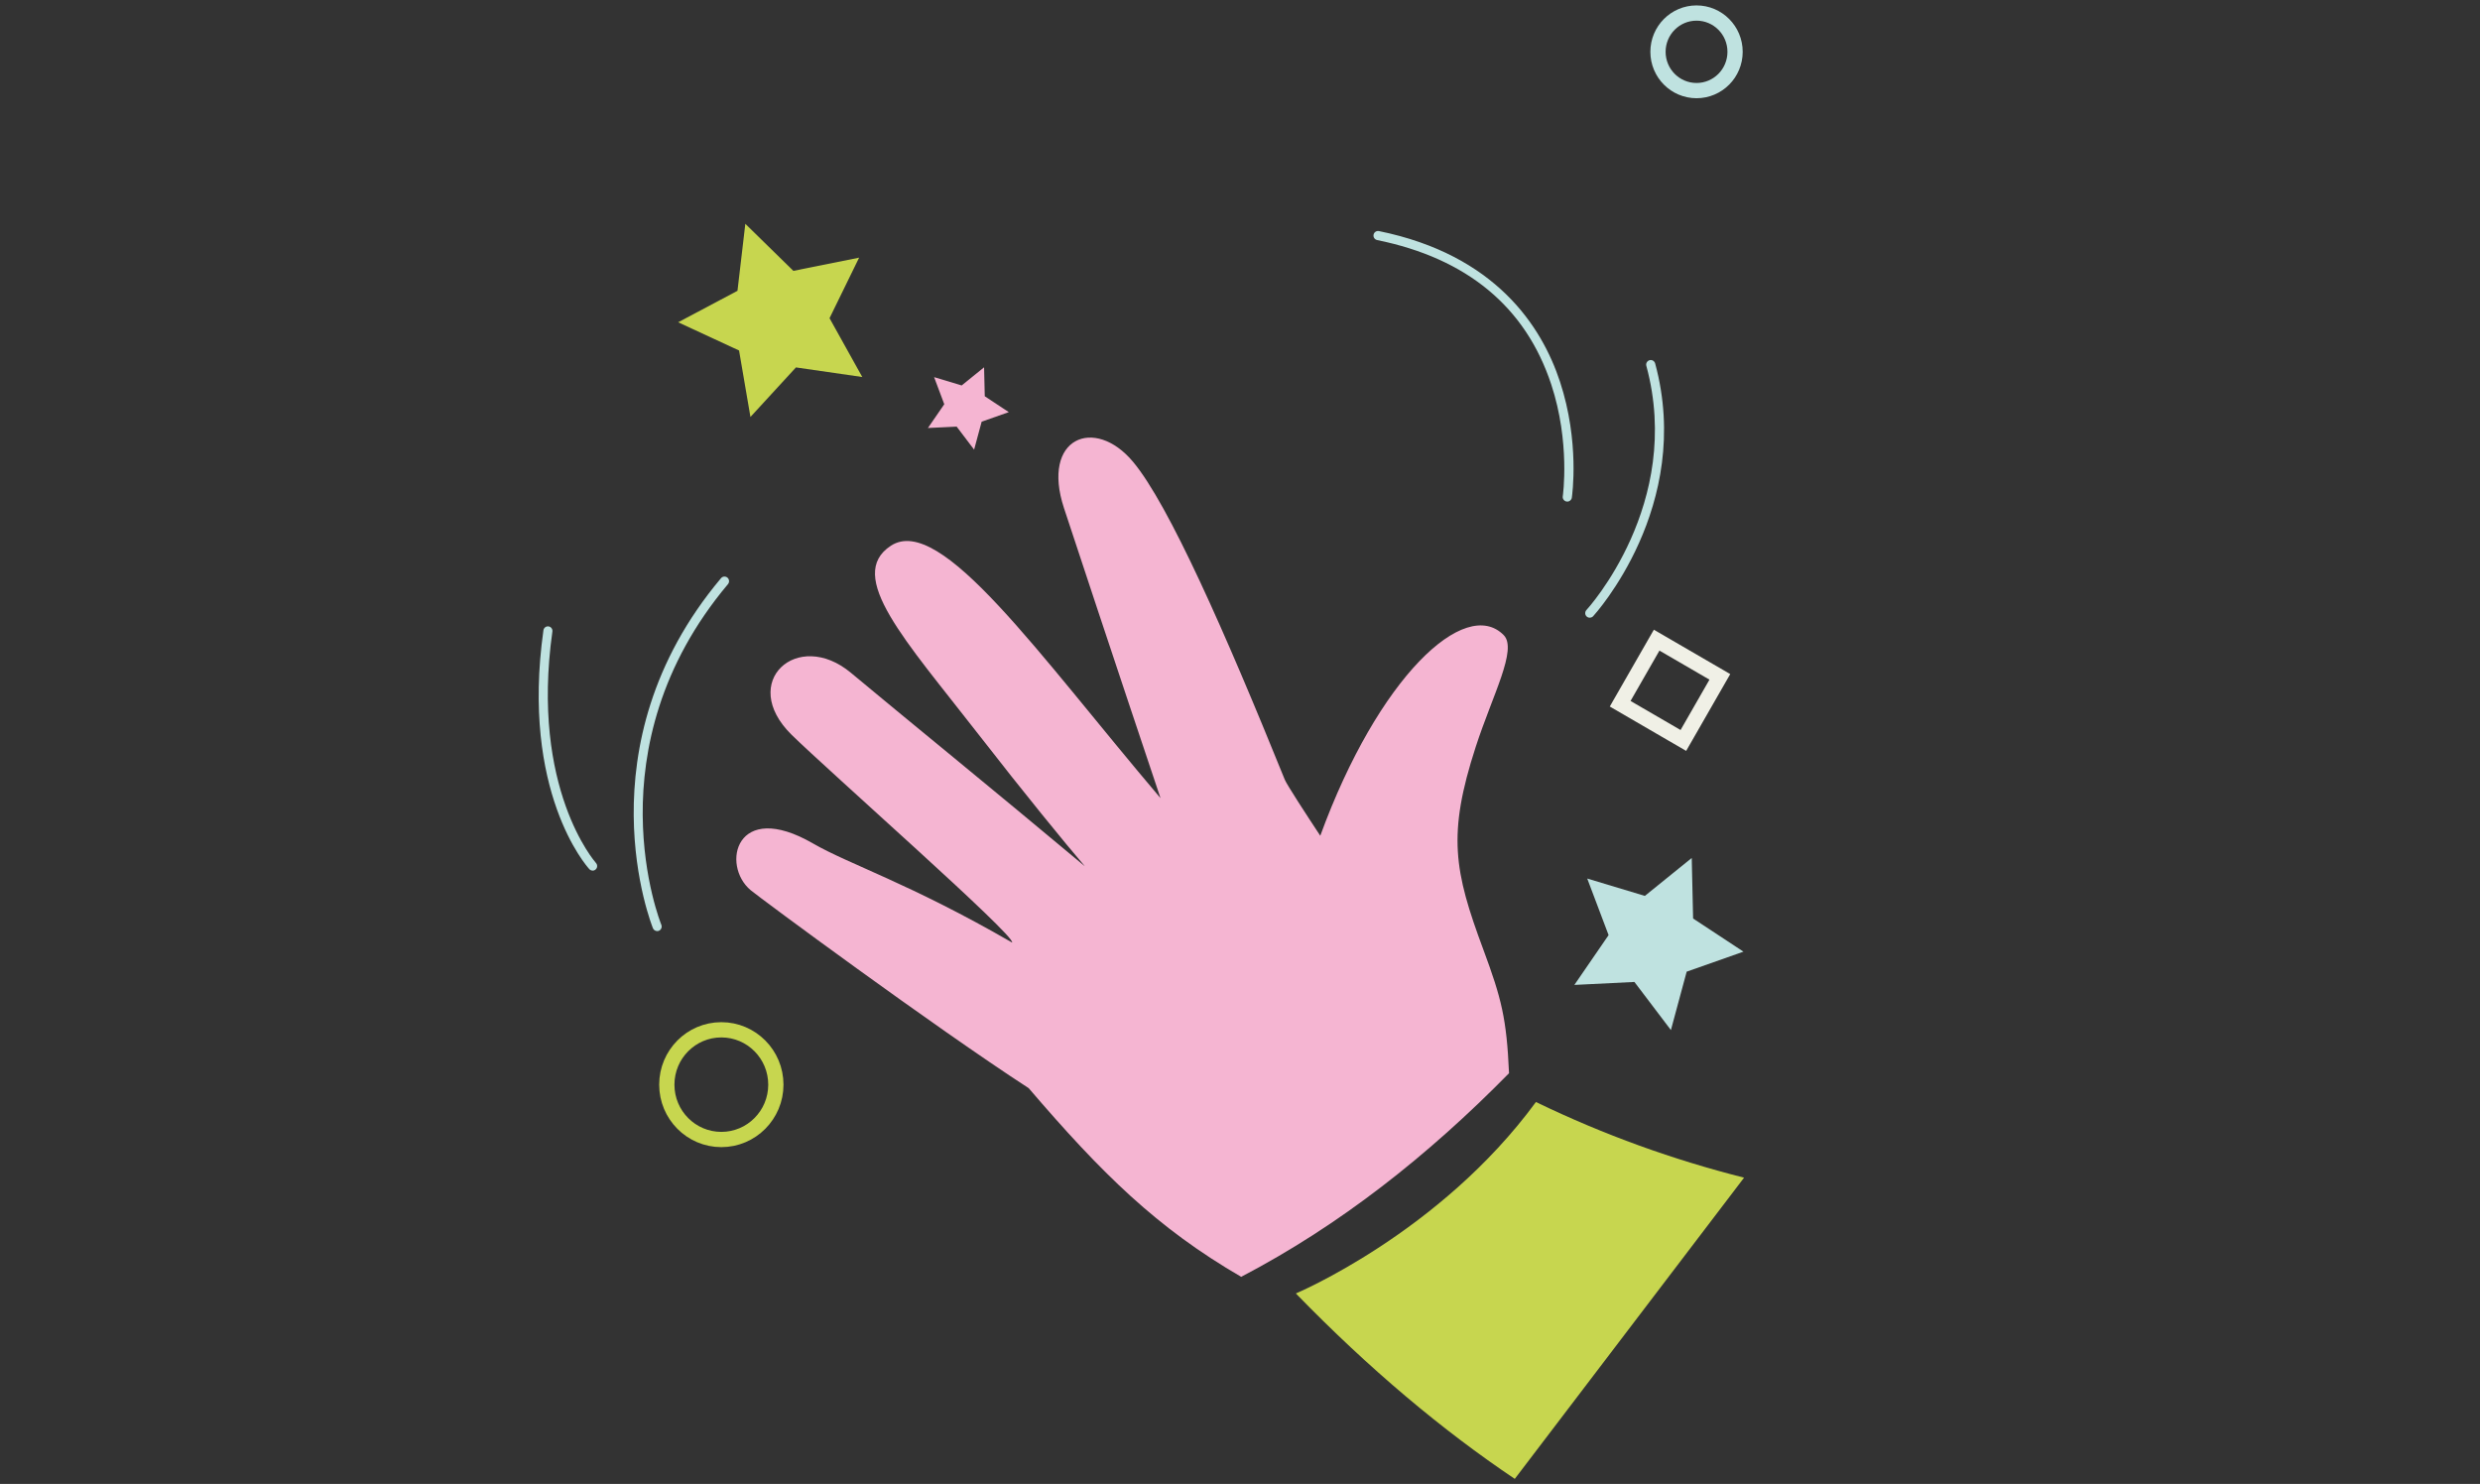
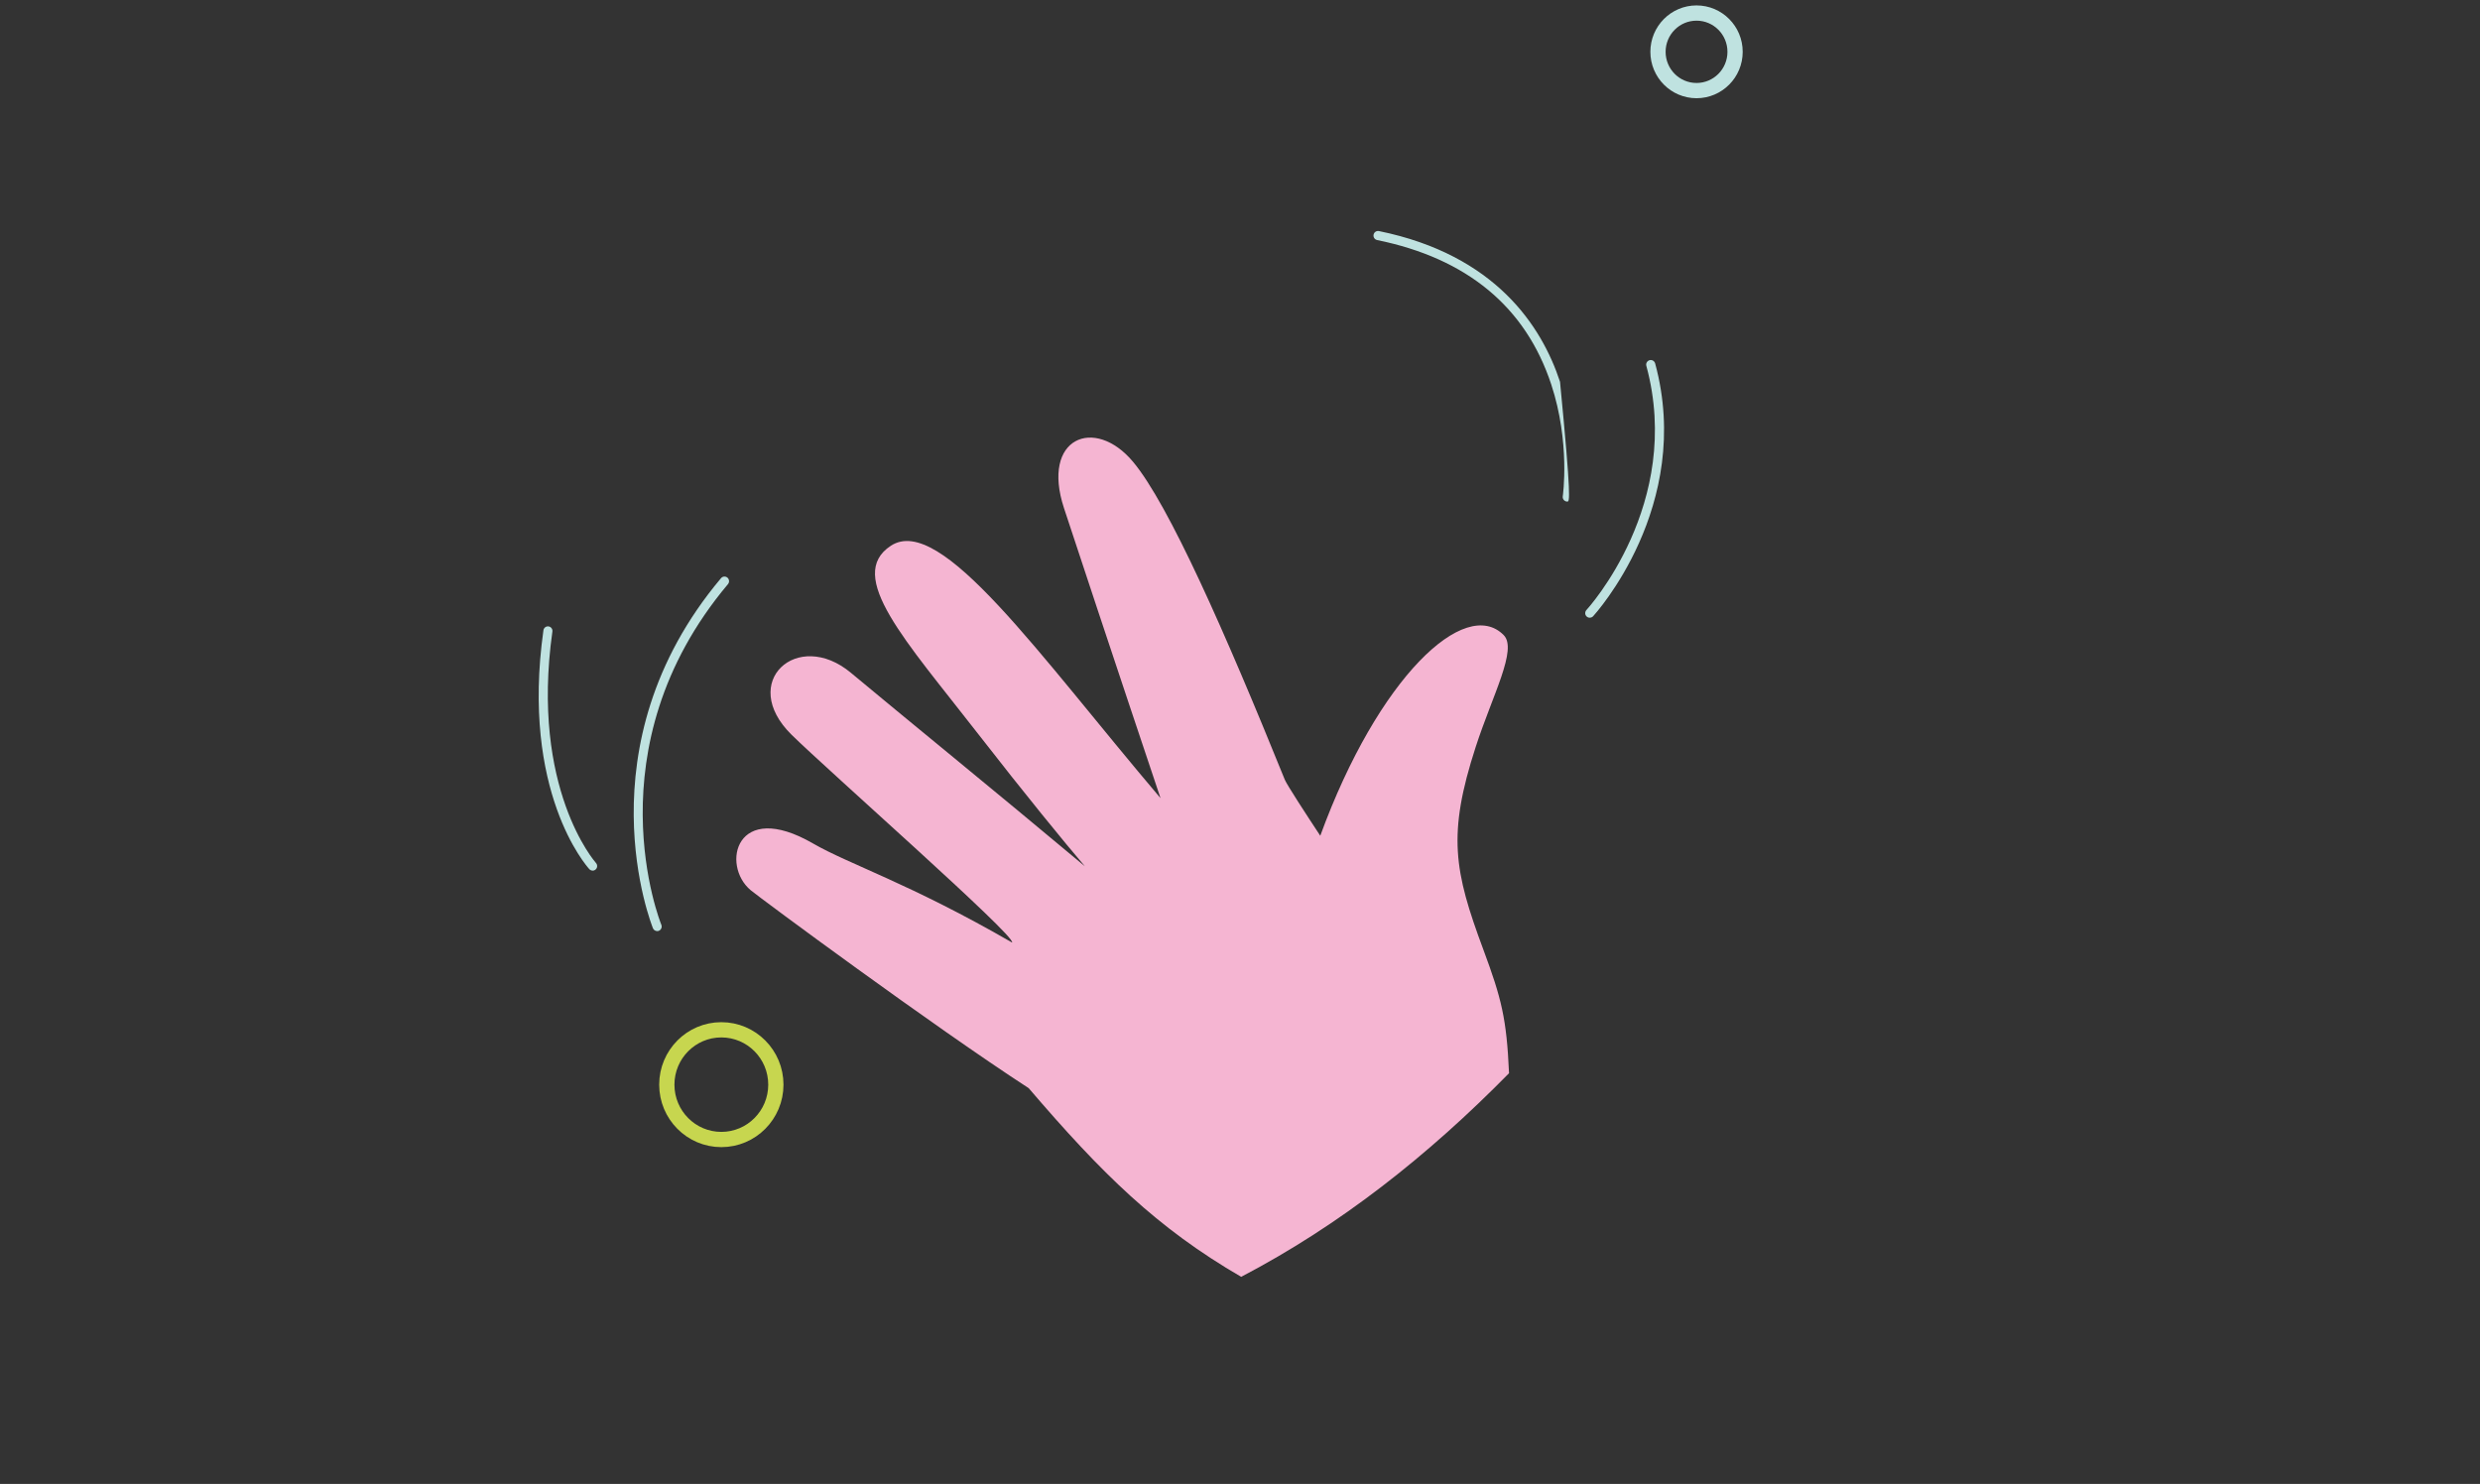
<svg xmlns="http://www.w3.org/2000/svg" width="488" height="292" viewBox="0 0 488 292" fill="none">
  <rect x="0" y="0" width="488" height="292" fill="#333333" stroke="none" />
  <mask id="mask0_678_605" style="mask-type:alpha" maskUnits="userSpaceOnUse" x="0" y="0" width="488" height="292">
    <rect width="488" height="292" fill="#D9D9D9" />
  </mask>
  <g mask="url(#mask0_678_605)">
</g>
  <g clip-path="url(#clip0_678_605)">
    <path fill-rule="evenodd" clip-rule="evenodd" d="M244.201 251.269C263.613 241.132 280.992 227.415 296.939 211.182C296.462 200.43 295.466 196.505 291.876 186.838C286.128 171.367 284.769 164.269 290.382 146.971C293.712 136.709 298.641 127.773 295.891 124.976C288.327 117.313 271.208 133.212 259.795 164.456C257.014 160.249 253.207 154.393 252.823 153.443C241.067 124.412 229.986 99.274 222.952 90.871C215.388 81.82 204.795 86.111 209.371 100.005C218.169 126.719 228.358 157.055 228.358 157.055C204.349 128.775 185.113 100.986 175.308 107.386C166.271 113.284 178.255 126.113 192.313 144.215C201.651 156.23 209.599 165.939 213.479 170.469C195.301 155.26 177.767 141.01 167.443 132.398C156.933 123.629 145.209 134.193 155.75 144.57C162.847 151.564 199.981 184.26 199.151 185.47C179.033 173.852 167.091 170.083 159.973 165.97C144.784 157.201 141.816 170.25 147.72 175.177C149.567 176.722 183.629 201.923 202.419 214.126C216.81 230.933 227.662 241.633 244.222 251.248L244.201 251.269Z" fill="#F5B5D2" />
    <path d="M129.314 183.216C128.961 183.216 128.629 183.007 128.484 182.662C128.338 182.307 114.072 146.846 141.878 113.774C142.2 113.398 142.76 113.346 143.144 113.67C143.518 113.994 143.57 114.557 143.248 114.943C116.137 147.18 129.988 181.629 130.133 181.973C130.32 182.433 130.113 182.955 129.656 183.153C129.542 183.205 129.428 183.226 129.314 183.226V183.216Z" fill="#BFE2E0" />
    <path d="M116.624 171.315C116.386 171.315 116.137 171.221 115.96 171.023C115.41 170.417 102.472 155.792 106.934 124.026C107.006 123.535 107.452 123.19 107.94 123.264C108.428 123.337 108.77 123.785 108.697 124.276C104.35 155.207 117.143 169.666 117.268 169.812C117.6 170.177 117.579 170.751 117.216 171.085C117.039 171.242 116.832 171.325 116.614 171.325L116.624 171.315Z" fill="#BFE2E0" />
-     <path d="M308.404 98.69C308.404 98.69 308.321 98.69 308.269 98.69C307.781 98.617 307.439 98.157 307.512 97.667C307.532 97.562 309.016 87.05 305.239 75.63C300.207 60.399 288.68 50.847 270.98 47.235C270.492 47.131 270.181 46.661 270.285 46.17C270.388 45.68 270.855 45.377 271.343 45.471C294.262 50.148 303.372 64.178 306.972 75.129C310.863 86.946 309.358 97.489 309.296 97.928C309.234 98.376 308.85 98.7 308.414 98.7L308.404 98.69Z" fill="#BFE2E0" />
+     <path d="M308.404 98.69C308.404 98.69 308.321 98.69 308.269 98.69C307.781 98.617 307.439 98.157 307.512 97.667C307.532 97.562 309.016 87.05 305.239 75.63C300.207 60.399 288.68 50.847 270.98 47.235C270.492 47.131 270.181 46.661 270.285 46.17C270.388 45.68 270.855 45.377 271.343 45.471C294.262 50.148 303.372 64.178 306.972 75.129C309.234 98.376 308.85 98.7 308.414 98.7L308.404 98.69Z" fill="#BFE2E0" />
    <path d="M312.824 121.551C312.606 121.551 312.388 121.468 312.211 121.311C311.848 120.967 311.838 120.403 312.17 120.038C312.367 119.829 331.302 99.097 323.956 71.986C323.822 71.506 324.112 71.016 324.589 70.88C325.067 70.744 325.554 71.036 325.689 71.506C333.305 99.608 313.685 121.05 313.488 121.259C313.311 121.447 313.073 121.541 312.834 121.541L312.824 121.551Z" fill="#BFE2E0" />
-     <path fill-rule="evenodd" clip-rule="evenodd" d="M343.182 231.737C329.404 228.261 315.646 223.354 302.231 216.851C283.378 242.583 254.991 254.526 254.991 254.526C269.486 269.443 283.856 281.459 298.07 291.01L343.182 231.747V231.737Z" fill="#C7D64F" />
    <path d="M141.941 224.231C147.866 224.231 152.669 219.398 152.669 213.437C152.669 207.476 147.866 202.643 141.941 202.643C136.016 202.643 131.212 207.476 131.212 213.437C131.212 219.398 136.016 224.231 141.941 224.231Z" stroke="#C7D64F" stroke-width="3" stroke-miterlimit="10" />
    <path d="M333.834 17.828C338.023 17.828 341.418 14.411 341.418 10.197C341.418 5.982 338.023 2.566 333.834 2.566C329.645 2.566 326.25 5.982 326.25 10.197C326.25 14.411 329.645 17.828 333.834 17.828Z" stroke="#BFE2E0" stroke-width="3" stroke-miterlimit="10" />
-     <path d="M338.422 133.193L325.986 125.969L318.807 138.481L331.242 145.705L338.422 133.193Z" stroke="#F0F0E6" stroke-width="3" stroke-miterlimit="10" />
-     <path d="M146.661 44.041L156.113 53.3L169.051 50.701L163.231 62.612L169.674 74.189L156.622 72.299L147.668 82.05L145.426 68.969L133.443 63.416L145.115 57.225L146.661 44.041Z" fill="#C7D64F" />
-     <path d="M193.641 72.279L193.776 77.978L198.507 81.1L193.164 82.979L191.68 88.48L188.246 83.95L182.591 84.221L185.808 79.544L183.805 74.21L189.232 75.849L193.641 72.279Z" fill="#F5B5D2" />
-     <path d="M332.89 168.83L333.159 180.742L343.068 187.266L331.894 191.202L328.791 202.695L321.612 193.227L309.794 193.811L316.528 184.009L312.326 172.881L323.666 176.294L332.89 168.83Z" fill="#BFE2E0" />
  </g>
  <defs>
    <clipPath id="clip0_678_605">
      <rect width="237.182" height="290" fill="white" transform="translate(106 1)" />
    </clipPath>
  </defs>
</svg>